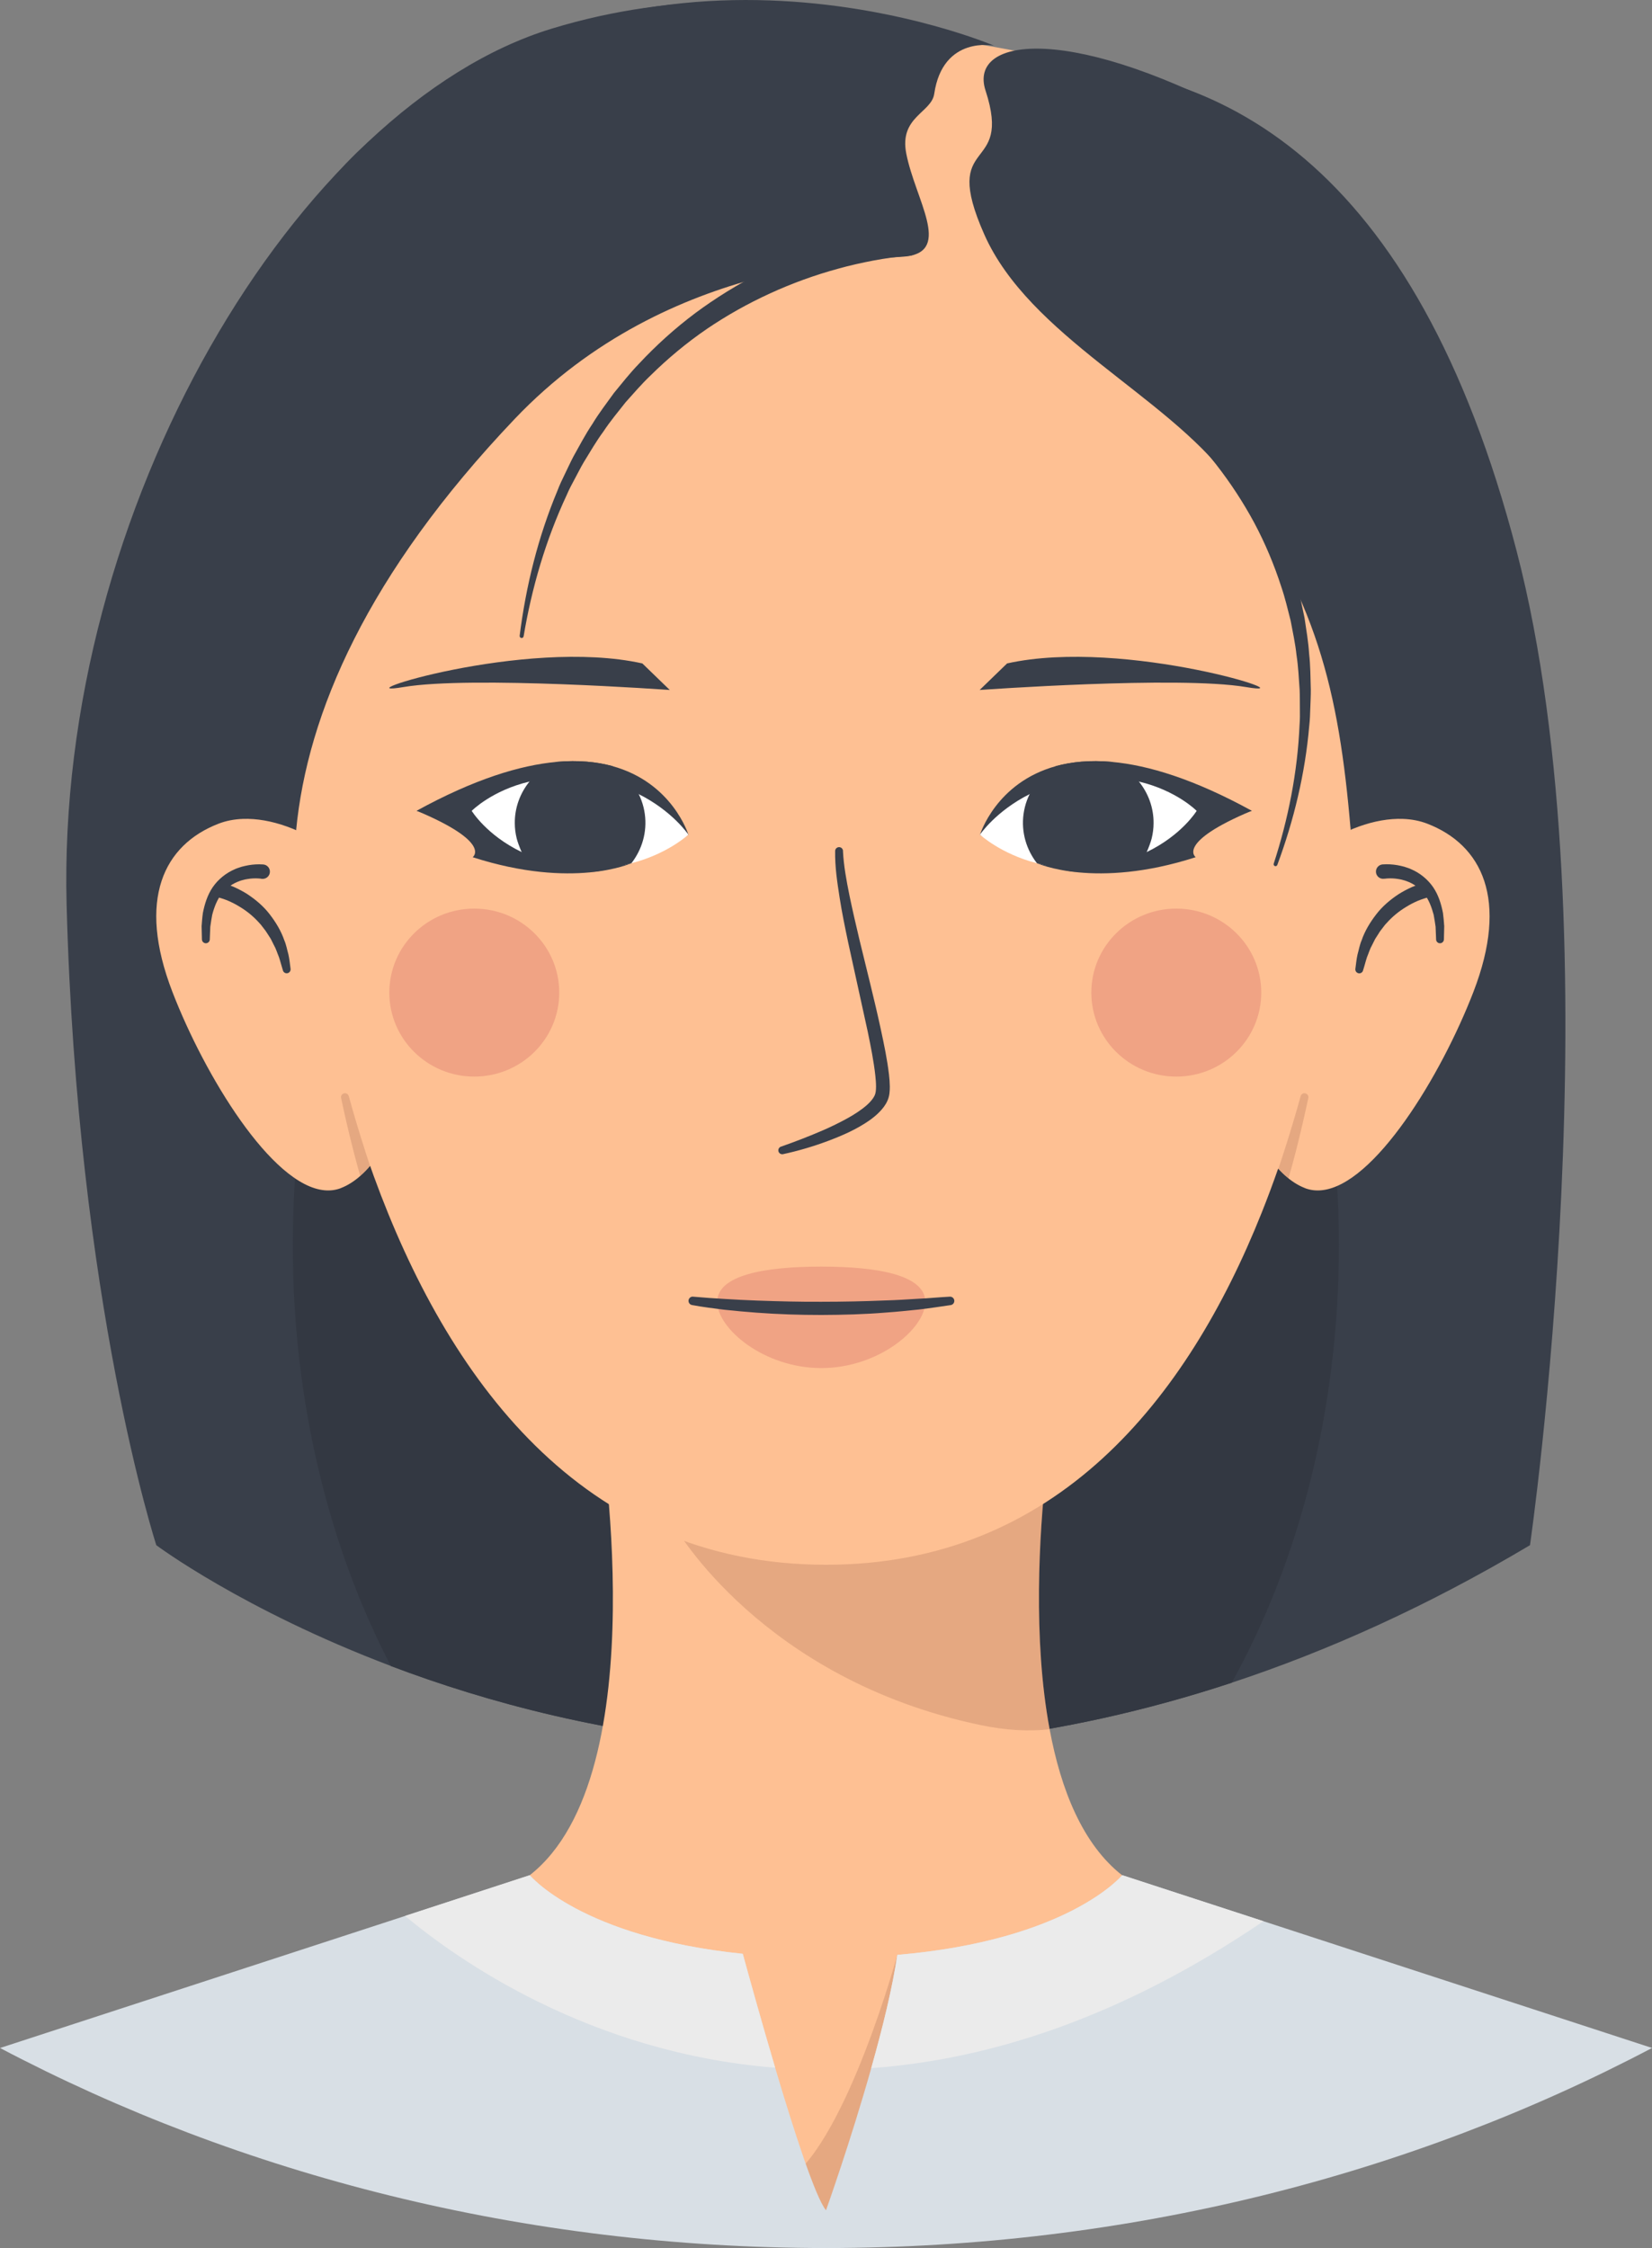
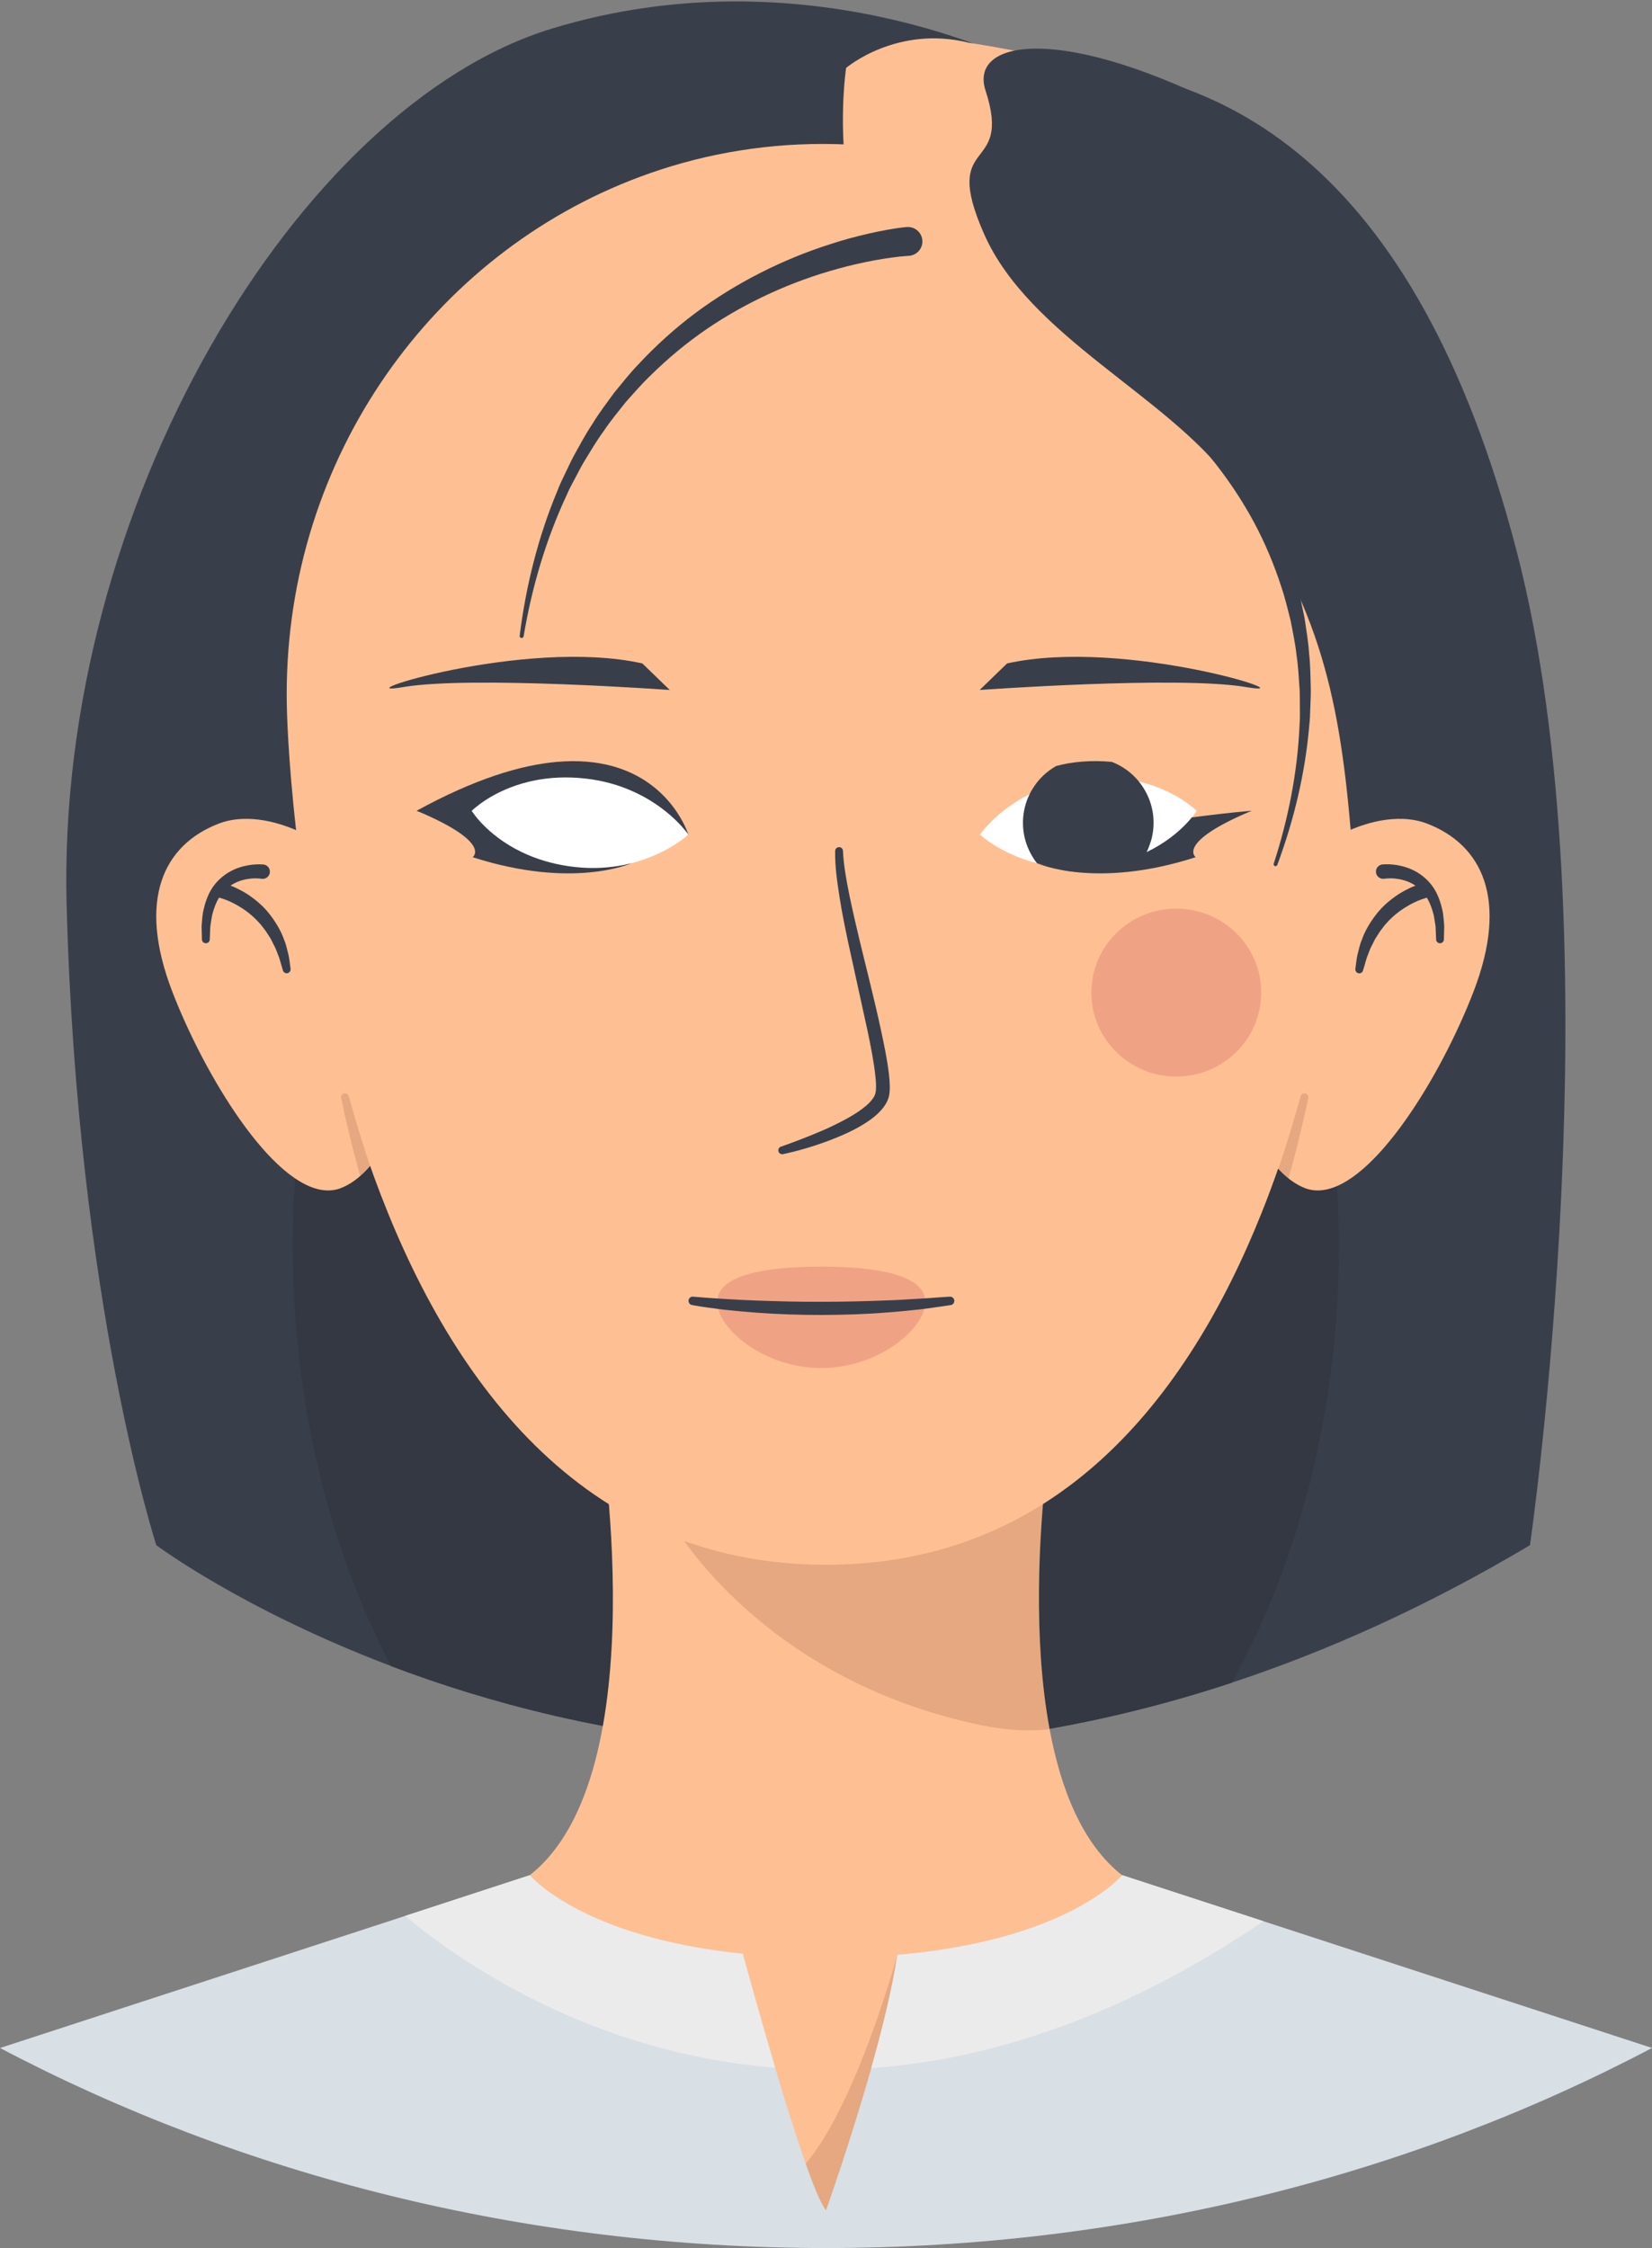
<svg xmlns="http://www.w3.org/2000/svg" viewBox="0 0 359.32 488.97">
  <rect x="0" y="0" width="359.32" height="488.97" fill="#808080" stroke="none" />
  <defs>
    <style>
      .cls-1 {
        fill: #393f4a;
      }

      .cls-1, .cls-2, .cls-3, .cls-4, .cls-5, .cls-6, .cls-7, .cls-8 {
        stroke-width: 0px;
      }

      .cls-2 {
        fill: #ebebeb;
      }

      .cls-3 {
        fill: #d8dfe5;
      }

      .cls-4 {
        fill: #59221a;
      }

      .cls-5 {
        fill: #333842;
      }

      .cls-6 {
        fill: #fec093;
      }

      .cls-9 {
        isolation: isolate;
      }

      .cls-10 {
        mix-blend-mode: multiply;
        opacity: .15;
      }

      .cls-7 {
        fill: #fff;
      }

      .cls-8 {
        fill: #f0a384;
      }
    </style>
  </defs>
  <g class="cls-9">
    <g id="Capa_2" data-name="Capa 2">
      <g id="_ÎÓÈ_1" data-name="—ÎÓÈ_1">
        <g>
          <path class="cls-1" d="M332.77,336.1c-22.31,13.29-44.01,23.02-64.85,29.9-76.13,25.11-140.94,12.27-182.9-3.63-32.27-12.23-51.02-26.27-51.02-26.27,0,0-17.19-52.75-19.51-139.19C12.17,110.46,64.93,23.04,120.01,6.23c55.08-16.81,101.9,7.54,101.9,7.54,43.34-1.16,85.95,21.45,107.97,106.1,22.03,84.64,2.9,216.24,2.9,216.24Z" />
          <path class="cls-5" d="M291.22,270.82c0,35.8-8.67,68.78-23.3,95.19-76.13,25.11-140.94,12.27-182.9-3.63-13.43-25.77-21.34-57.38-21.34-91.55,0-86.71,50.94-157,113.77-157s113.77,70.29,113.77,157Z" />
          <path class="cls-6" d="M74.17,258.42c-1.14.44-2.33.59-3.55.48-11.55-1-26.12-25-33.13-43.18-7.75-20.1-1.87-31.96,10.07-36.57,1.61-.62,3.38-.96,5.26-1.03,12.04-.44,28.45,10.16,35.16,27.55,7.75,20.1-1.86,48.14-13.81,52.74Z" />
          <path class="cls-6" d="M244.08,407.88s-14.71,74.9-64.43,74.9-64.43-74.9-64.43-74.9c28.08-21.99,15.09-98.85,15.09-98.85h98.66s-.73,4.34-1.47,11.25c-1.43,13.29-2.88,36.09.8,55.85,2.45,13.2,7.2,25.04,15.77,31.76Z" />
          <g class="cls-10">
            <path class="cls-4" d="M228.31,376.12c-4.4.52-9.39.28-15.04-.9-47.63-9.96-66.47-43.11-66.47-43.11,9.62-19.48,50.5-16.83,80.71-11.84-1.43,13.29-2.88,36.09.8,55.85Z" />
          </g>
          <path class="cls-6" d="M295.6,150.99c0-61.81-45.66-112.68-104.26-119.01-4.06-.44-8.18-.67-12.36-.67-14,0-27.43,2.53-39.86,7.18-.01,0-.02,0-.03.01-44.76,16.71-76.73,60.77-76.73,112.48,0,1.01.01,2.01.04,3.01h0s0,.41.03,1.19c0,.26.02.56.03.9.79,20.48,10.45,184.27,117.21,184.27,50.14,0,78.61-36.13,94.75-76.57,20.54-51.41,21.18-109.8,21.18-109.8h-.04c.03-1,.04-2,.04-3.01Z" />
          <path class="cls-8" d="M201.26,283.18c0,5.78-10.13,14.39-22.63,14.39s-22.63-8.61-22.63-14.39,10.13-7.68,22.63-7.68,22.63,1.9,22.63,7.68Z" />
-           <ellipse class="cls-8" cx="103.16" cy="215.9" rx="18.48" ry="18.27" />
          <path class="cls-1" d="M150.77,282.04c2.29.2,4.63.38,6.95.5,2.32.14,4.65.27,6.97.35,4.65.16,9.31.29,13.96.26,4.65,0,9.31-.1,13.96-.29,2.33-.06,4.65-.22,6.98-.36,2.33-.1,4.64-.34,6.98-.46h.03c.51-.03.94.37.97.87.02.48-.32.89-.78.96-1.16.18-2.33.35-3.49.51-1.17.16-2.33.34-3.5.46-2.34.24-4.68.49-7.03.65-4.69.39-9.4.51-14.11.53-4.71,0-9.41-.15-14.11-.5-2.35-.17-4.69-.39-7.03-.64-2.34-.3-4.67-.58-7.01-1.02-.5-.09-.83-.58-.74-1.08.09-.47.52-.79.98-.75h.02Z" />
          <g>
            <path class="cls-1" d="M183.35,185.09c.15,3.19.76,6.45,1.41,9.67.67,3.22,1.41,6.44,2.18,9.66,1.55,6.43,3.21,12.85,4.62,19.37.7,3.26,1.4,6.52,1.8,9.94.1.85.17,1.73.18,2.64-.01.89-.03,1.97-.51,3.03-.44,1.01-1.08,1.78-1.74,2.46-.66.68-1.37,1.25-2.09,1.77-2.91,2.05-6.04,3.38-9.2,4.57-3.16,1.18-6.37,2.12-9.67,2.84-.46.1-.92-.19-1.02-.65-.09-.43.15-.85.56-.99h.02c3.09-1.08,6.17-2.28,9.16-3.57,1.49-.65,2.96-1.36,4.38-2.11,1.42-.74,2.8-1.56,4.03-2.48,1.22-.89,2.35-1.98,2.81-3.03.4-.89.29-2.62.13-4.16-.34-3.18-1-6.43-1.66-9.65l-4.26-19.42c-.68-3.25-1.36-6.51-1.87-9.82-.51-3.3-1.02-6.62-.96-10.06,0-.47.4-.85.87-.84.45,0,.82.37.84.81v.03Z" />
            <path class="cls-1" d="M219.06,144.29l-5.98,5.79s43.22-3.13,57.91-.64c14.69,2.49-26.22-10.85-51.93-5.14Z" />
            <path class="cls-1" d="M139.7,144.29l5.98,5.79s-43.22-3.13-57.91-.64c-14.69,2.49,26.22-10.85,51.93-5.14Z" />
            <g>
              <path class="cls-1" d="M225.54,187.75s12.6,5.77,34.53-1.3c0,0-4.39-3.15,12.2-10.11,0,0-41.26,3.42-46.73,11.41Z" />
-               <path class="cls-1" d="M213.15,181.54s.02.02.06.05c.56.38,4.82,3.23,11.54,5.05.46.12.95.25,1.43.36,4.75,1.12,10.59,1.67,17.12.57.01,0,.02,0,.04,0,1.84-.3,3.75-.74,5.69-1.34h0c2.47-.76,5.01-1.76,7.61-3.06,9.9-4.96,14.99-6.62,15.59-6.8.02,0,.04-.02.05-.01h.01c-12.55-6.89-22.55-9.93-30.48-10.64-4.74-.42-8.73,0-12.09.91-13.11,3.58-16.56,14.92-16.56,14.92Z" />
              <path class="cls-7" d="M260.28,176.37s-3.2,5.27-10.86,8.96c-.45.22-.91.43-1.38.63-2.85,1.21-6.26,2.19-10.27,2.63-3.98.43-7.56.16-10.67-.47-.53-.11-1.05-.23-1.56-.36-7.87-2.01-12.39-6.22-12.39-6.22,0,0,3.45-5.13,10.79-8.8.42-.21.87-.42,1.32-.62,2.91-1.31,6.37-2.35,10.4-2.79,4.05-.44,7.63-.21,10.71.38.46.09.91.19,1.35.29,8.21,1.94,12.56,6.37,12.56,6.37Z" />
              <path class="cls-1" d="M222.91,175.58c-.97,3.95-.18,7.89,1.84,11.05.24.39.51.76.79,1.12.02,0,.04,0,.08.03.78.19,5.04,1.31,5.55,1.41,3.1.64,2.7.46,6.68.02,4-.43,7.06-1.14,9.91-2.35.47-.2.81-.42,1.26-.64h0c.12-.25.27-.57.41-.91.42-.95.88-2.18,1.07-2.95.27-1.1.41-2.22.41-3.31.03-3.35-1.15-6.53-3.19-9.05-.23-.28-.47-.57-.73-.83-1.41-1.49-3.17-2.69-5.19-3.46-4.74-.42-8.73,0-12.09.91-2.13,1.21-3.94,2.95-5.22,5.12-.2.32-.37.65-.54,1-.44.88-.79,1.84-1.04,2.84Z" />
            </g>
            <g>
              <path class="cls-1" d="M137.34,187.75s-12.6,5.77-34.53-1.3c0,0,4.39-3.15-12.2-10.11,0,0,41.26,3.42,46.73,11.41Z" />
              <path class="cls-1" d="M149.73,181.54s-.02.02-.06.05c-.56.38-4.82,3.23-11.54,5.05-.46.12-.95.25-1.43.36-4.75,1.12-10.59,1.67-17.12.57-.01,0-.02,0-.04,0-1.84-.3-3.75-.74-5.69-1.34h0c-2.47-.76-5.01-1.76-7.61-3.06-9.9-4.96-14.99-6.62-15.58-6.8-.02,0-.04-.02-.05-.01h-.01c12.55-6.89,22.55-9.93,30.48-10.64,4.74-.42,8.73,0,12.09.91,13.11,3.58,16.56,14.92,16.56,14.92Z" />
              <path class="cls-7" d="M102.6,176.37s3.2,5.27,10.86,8.96c.45.22.91.43,1.38.63,2.85,1.21,6.26,2.19,10.27,2.63,3.98.43,7.56.16,10.67-.47.53-.11,1.05-.23,1.56-.36,7.87-2.01,12.39-6.22,12.39-6.22,0,0-3.45-5.13-10.79-8.8-.42-.21-.87-.42-1.32-.62-2.91-1.31-6.37-2.35-10.4-2.79-4.05-.44-7.63-.21-10.71.38-.46.09-.91.19-1.35.29-8.21,1.94-12.56,6.37-12.56,6.37Z" />
-               <path class="cls-1" d="M139.97,175.58c.97,3.95.18,7.89-1.84,11.05-.24.39-.51.76-.79,1.12-.02,0-.04,0-.08.03-.78.19-5.04,1.31-5.55,1.41-3.1.64-2.7.46-6.68.02-4-.43-7.06-1.14-9.91-2.35-.47-.2-.81-.42-1.26-.64h0c-.12-.25-.27-.57-.41-.91-.42-.95-.88-2.18-1.07-2.95-.27-1.1-.41-2.22-.41-3.31-.03-3.35,1.15-6.53,3.19-9.05.23-.28.47-.57.73-.83,1.41-1.49,3.17-2.69,5.19-3.46,4.74-.42,8.73,0,12.09.91,2.13,1.21,3.94,2.95,5.22,5.12.2.32.37.65.54,1,.44.88.79,1.84,1.04,2.84Z" />
            </g>
          </g>
          <path class="cls-1" d="M56.83,191.13c-.66-.09-1.57-.11-2.36-.02-.41.04-.81.12-1.21.19-.38.12-.79.18-1.16.34-1.52.54-2.85,1.48-3.87,2.75-1.01,1.29-1.63,2.9-2.07,4.58-.17.85-.29,1.73-.42,2.61l-.11,2.68v.09c-.02.47-.42.84-.89.82-.45-.02-.81-.39-.82-.83l-.07-2.87c.07-.96.14-1.93.28-2.9.38-1.92.97-3.87,2.14-5.6,1.18-1.71,2.89-3.09,4.81-3.91.47-.23.98-.35,1.47-.53.5-.12,1.01-.26,1.52-.34,1.04-.17,2-.24,3.18-.16.86.06,1.52.81,1.45,1.68-.06.86-.81,1.51-1.67,1.45-.03,0-.06,0-.1,0h-.1Z" />
          <path class="cls-1" d="M47.53,192.65c.45-.62.76-.66,1.03-.56.27.08.54.16.8.25.53.17,1.04.39,1.55.6,1,.45,1.98.96,2.9,1.55,1.83,1.21,3.53,2.65,4.86,4.39,1.33,1.73,2.47,3.61,3.17,5.65.43.99.6,2.05.89,3.07.23,1.03.33,2.09.47,3.13.06.47-.27.9-.73.96-.42.06-.8-.2-.93-.59l-.03-.11c-.3-.94-.53-1.9-.84-2.82-.38-.9-.64-1.83-1.13-2.67l-.64-1.28-.77-1.2c-.24-.41-.53-.78-.82-1.15-.3-.36-.55-.76-.89-1.09-1.24-1.41-2.7-2.6-4.3-3.56-.79-.49-1.63-.92-2.48-1.29-.43-.17-.86-.35-1.3-.48-.22-.08-.43-.14-.65-.2-.22-.05-.4-.2-.45-.93l-.03-.49c-.03-.44.1-.86.34-1.19Z" />
          <g class="cls-10">
            <path class="cls-4" d="M80.5,253.63c-.47-1.39-.92-2.79-1.37-4.23-1.16-3.63-2.26-7.3-3.27-10.98h-.01c-.11-.44-.56-.72-1-.61-.47.1-.76.56-.66,1.01.79,3.77,1.67,7.52,2.62,11.25.49,1.91,1,3.83,1.54,5.73l2.15-2.17Z" />
          </g>
          <path class="cls-6" d="M283.81,258.42c1.14.44,2.33.59,3.55.48,11.55-1,26.12-25,33.13-43.18,7.75-20.1,1.87-31.96-10.07-36.57-1.61-.62-3.38-.96-5.26-1.03-12.04-.44-28.45,10.16-35.16,27.55-7.75,20.1,1.86,48.14,13.81,52.74Z" />
          <path class="cls-1" d="M300.73,188.02c1.18-.08,2.13-.01,3.18.16.51.08,1.01.21,1.52.34.49.18,1,.3,1.47.53,1.93.82,3.63,2.2,4.81,3.91,1.18,1.73,1.76,3.68,2.14,5.6.13.97.21,1.94.28,2.9l-.07,2.87c-.01.47-.4.85-.87.84-.45-.01-.82-.37-.83-.82v-.09s-.11-2.68-.11-2.68c-.13-.87-.25-1.75-.42-2.61-.45-1.67-1.06-3.29-2.07-4.58-1.02-1.27-2.35-2.22-3.87-2.75-.37-.15-.78-.22-1.16-.34-.4-.07-.8-.15-1.21-.19-.79-.09-1.7-.07-2.36.02h-.1c-.86.13-1.65-.47-1.77-1.33-.12-.86.49-1.65,1.34-1.77.03,0,.07,0,.1-.01Z" />
          <path class="cls-1" d="M310.76,194.34c-.05.72-.23.88-.45.93-.22.06-.43.12-.65.2-.44.14-.87.31-1.3.48-.85.37-1.69.79-2.48,1.29-1.6.96-3.06,2.15-4.3,3.56-.34.32-.6.72-.89,1.09-.29.37-.59.74-.82,1.15l-.77,1.2-.64,1.28c-.49.83-.75,1.77-1.13,2.67-.31.92-.53,1.88-.84,2.82l-.03.11c-.14.45-.62.7-1.07.55-.4-.13-.64-.52-.59-.93.14-1.04.24-2.09.47-3.13.29-1.02.46-2.08.89-3.07.69-2.04,1.84-3.92,3.17-5.65,1.33-1.74,3.03-3.18,4.86-4.39.93-.59,1.9-1.1,2.9-1.55.51-.21,1.02-.43,1.55-.6.26-.1.53-.17.8-.25.27-.1.58-.06,1.03.56.26.36.37.78.34,1.19l-.03.5Z" />
          <g class="cls-10">
            <path class="cls-4" d="M280.26,256.31c.6-2.08,1.16-4.17,1.69-6.24.94-3.74,1.82-7.48,2.62-11.25.09-.45-.2-.91-.66-1.01-.45-.1-.89.17-1.01.6h0c-1.02,3.69-2.11,7.36-3.27,10.99-.53,1.66-1.04,3.26-1.59,4.85l2.21,2.07Z" />
          </g>
          <ellipse class="cls-8" cx="255.85" cy="215.9" rx="18.48" ry="18.27" />
          <g class="cls-10">
            <path class="cls-4" d="M195.17,425.22s-10.8,39.6-23.56,48.87c-12.75,9.28,9.47,11.02,9.47,11.02,0,0,32.43-36.29,14.09-59.89Z" />
          </g>
          <path class="cls-3" d="M359.32,445.46c-26.22,13.81-54.69,24.68-84.83,32.11-30.14,7.42-61.96,11.4-94.82,11.4-65.75,0-127.24-15.89-179.66-43.51l88.09-28.72h.01l27.13-8.86s11.04,13.49,46.32,17.1c1.26,4.6,4,14.52,7.04,24.77,4.09,13.77,8.73,28.13,11.06,31.01,0,0,5.31-14.85,9.84-30.92,2.42-8.55,4.62-17.45,5.67-24.63,37.34-3.19,48.92-17.34,48.92-17.34l30.71,10.01,84.52,27.57Z" />
          <path class="cls-2" d="M161.56,424.98c1.26,4.6,4,14.52,7.04,24.77-40.57-3.22-69.29-23.66-80.5-33.02l27.13-8.86s11.04,13.49,46.32,17.1Z" />
          <path class="cls-2" d="M274.8,417.89c-31.27,21.23-60.05,30.13-85.3,31.95,2.42-8.55,4.62-17.45,5.67-24.63,37.34-3.19,48.92-17.34,48.92-17.34l30.71,10.01Z" />
          <path class="cls-6" d="M210.75,9.3s26.42,3.91,39.31,10.04c12.89,6.13,15.3,21.05,15.3,21.05,0,0-14.67,41.05-51.93,34.13-37.26-6.92-29.4-59.74-29.4-59.74,0,0,11-9.4,26.73-5.48Z" />
-           <path class="cls-1" d="M216.22,9.94s-11.14-2.32-13.02,10.47c-.61,4.14-7.65,4.98-6.08,13,1.96,10,9.92,21.12.07,22.35-6.03.75-51.5-.09-85.22,35.34-32.12,33.75-45.13,64.09-47.56,89.48,0,0-39.43-98.49,14.48-148.58C138.49-23.38,216.22,9.94,216.22,9.94Z" />
          <path class="cls-1" d="M214.36,19.69c6.04,18.54-10.04,9.3-.26,31.33,9.78,22.03,39.48,34.98,53.11,53.12,19,25.29,24.01,45.95,26.57,76.45,0,0,17.86-93.44,0-111.3-17.86-17.86-9.24-36.08-20.3-42.2-40.03-22.17-62.98-19.25-59.12-7.39Z" />
          <path class="cls-1" d="M197.16,49.38c-1.56.16-2.88.37-4.29.62-1.38.25-2.75.53-4.11.85-2.72.63-5.41,1.35-8.05,2.22-5.3,1.68-10.44,3.79-15.38,6.31-4.94,2.51-9.67,5.43-14.11,8.73-4.43,3.32-8.55,7.04-12.3,11.07-1.92,1.99-3.62,4.15-5.37,6.28-1.61,2.24-3.29,4.41-4.71,6.77-1.54,2.28-2.8,4.72-4.14,7.11-.64,1.21-1.19,2.46-1.8,3.69-.6,1.23-1.19,2.46-1.67,3.74-4.21,10.09-6.85,20.75-8.2,31.51-.03.24.14.46.38.49.23.03.44-.13.48-.36,1.78-10.63,4.84-21.04,9.37-30.73.52-1.23,1.15-2.41,1.79-3.59.64-1.17,1.22-2.37,1.9-3.52,1.4-2.27,2.72-4.58,4.31-6.73,1.46-2.22,3.18-4.26,4.82-6.35,1.77-1.98,3.5-3.99,5.42-5.82,3.77-3.72,7.85-7.11,12.21-10.1,4.37-2.97,8.99-5.56,13.78-7.75,4.79-2.2,9.76-4,14.83-5.38,2.53-.71,5.1-1.28,7.66-1.77,1.28-.24,2.57-.45,3.86-.63,1.26-.18,2.62-.32,3.75-.39h.09c1.73-.11,3.05-1.6,2.94-3.33-.11-1.73-1.6-3.05-3.33-2.94-.04,0-.09,0-.13.01Z" />
          <path class="cls-1" d="M245.78,75.81c1.25.82,2.28,1.58,3.35,2.42,1.06.82,2.1,1.66,3.11,2.53,2.02,1.73,3.98,3.53,5.84,5.42,3.74,3.76,7.17,7.82,10.24,12.12,3.07,4.3,5.79,8.86,8.1,13.61,2.29,4.76,4.13,9.72,5.54,14.79.75,2.53,1.24,5.11,1.78,7.68.38,2.6.84,5.19,1,7.81.3,2.61.29,5.23.37,7.84.01,1.31-.07,2.61-.11,3.92-.04,1.31-.08,2.61-.23,3.91-.89,10.4-3.35,20.58-6.95,30.28-.08.21-.32.32-.53.24-.21-.08-.32-.31-.25-.52,3.18-9.78,5.18-19.94,5.62-30.14.1-1.27.09-2.55.07-3.82-.02-1.27.01-2.55-.05-3.82-.18-2.54-.29-5.08-.68-7.59-.26-2.53-.82-5.01-1.28-7.5-.63-2.46-1.2-4.92-2.02-7.32-1.55-4.81-3.51-9.48-5.88-13.93-2.39-4.44-5.16-8.67-8.25-12.64-3.09-3.97-6.5-7.69-10.19-11.09-1.83-1.72-3.75-3.33-5.71-4.88-.98-.77-1.98-1.52-2.99-2.23-.99-.71-2.08-1.43-3-1.99l-.08-.05c-1.42-.85-1.88-2.7-1.02-4.11.85-1.42,2.7-1.88,4.11-1.02.03.02.07.05.1.07Z" />
        </g>
      </g>
    </g>
  </g>
</svg>